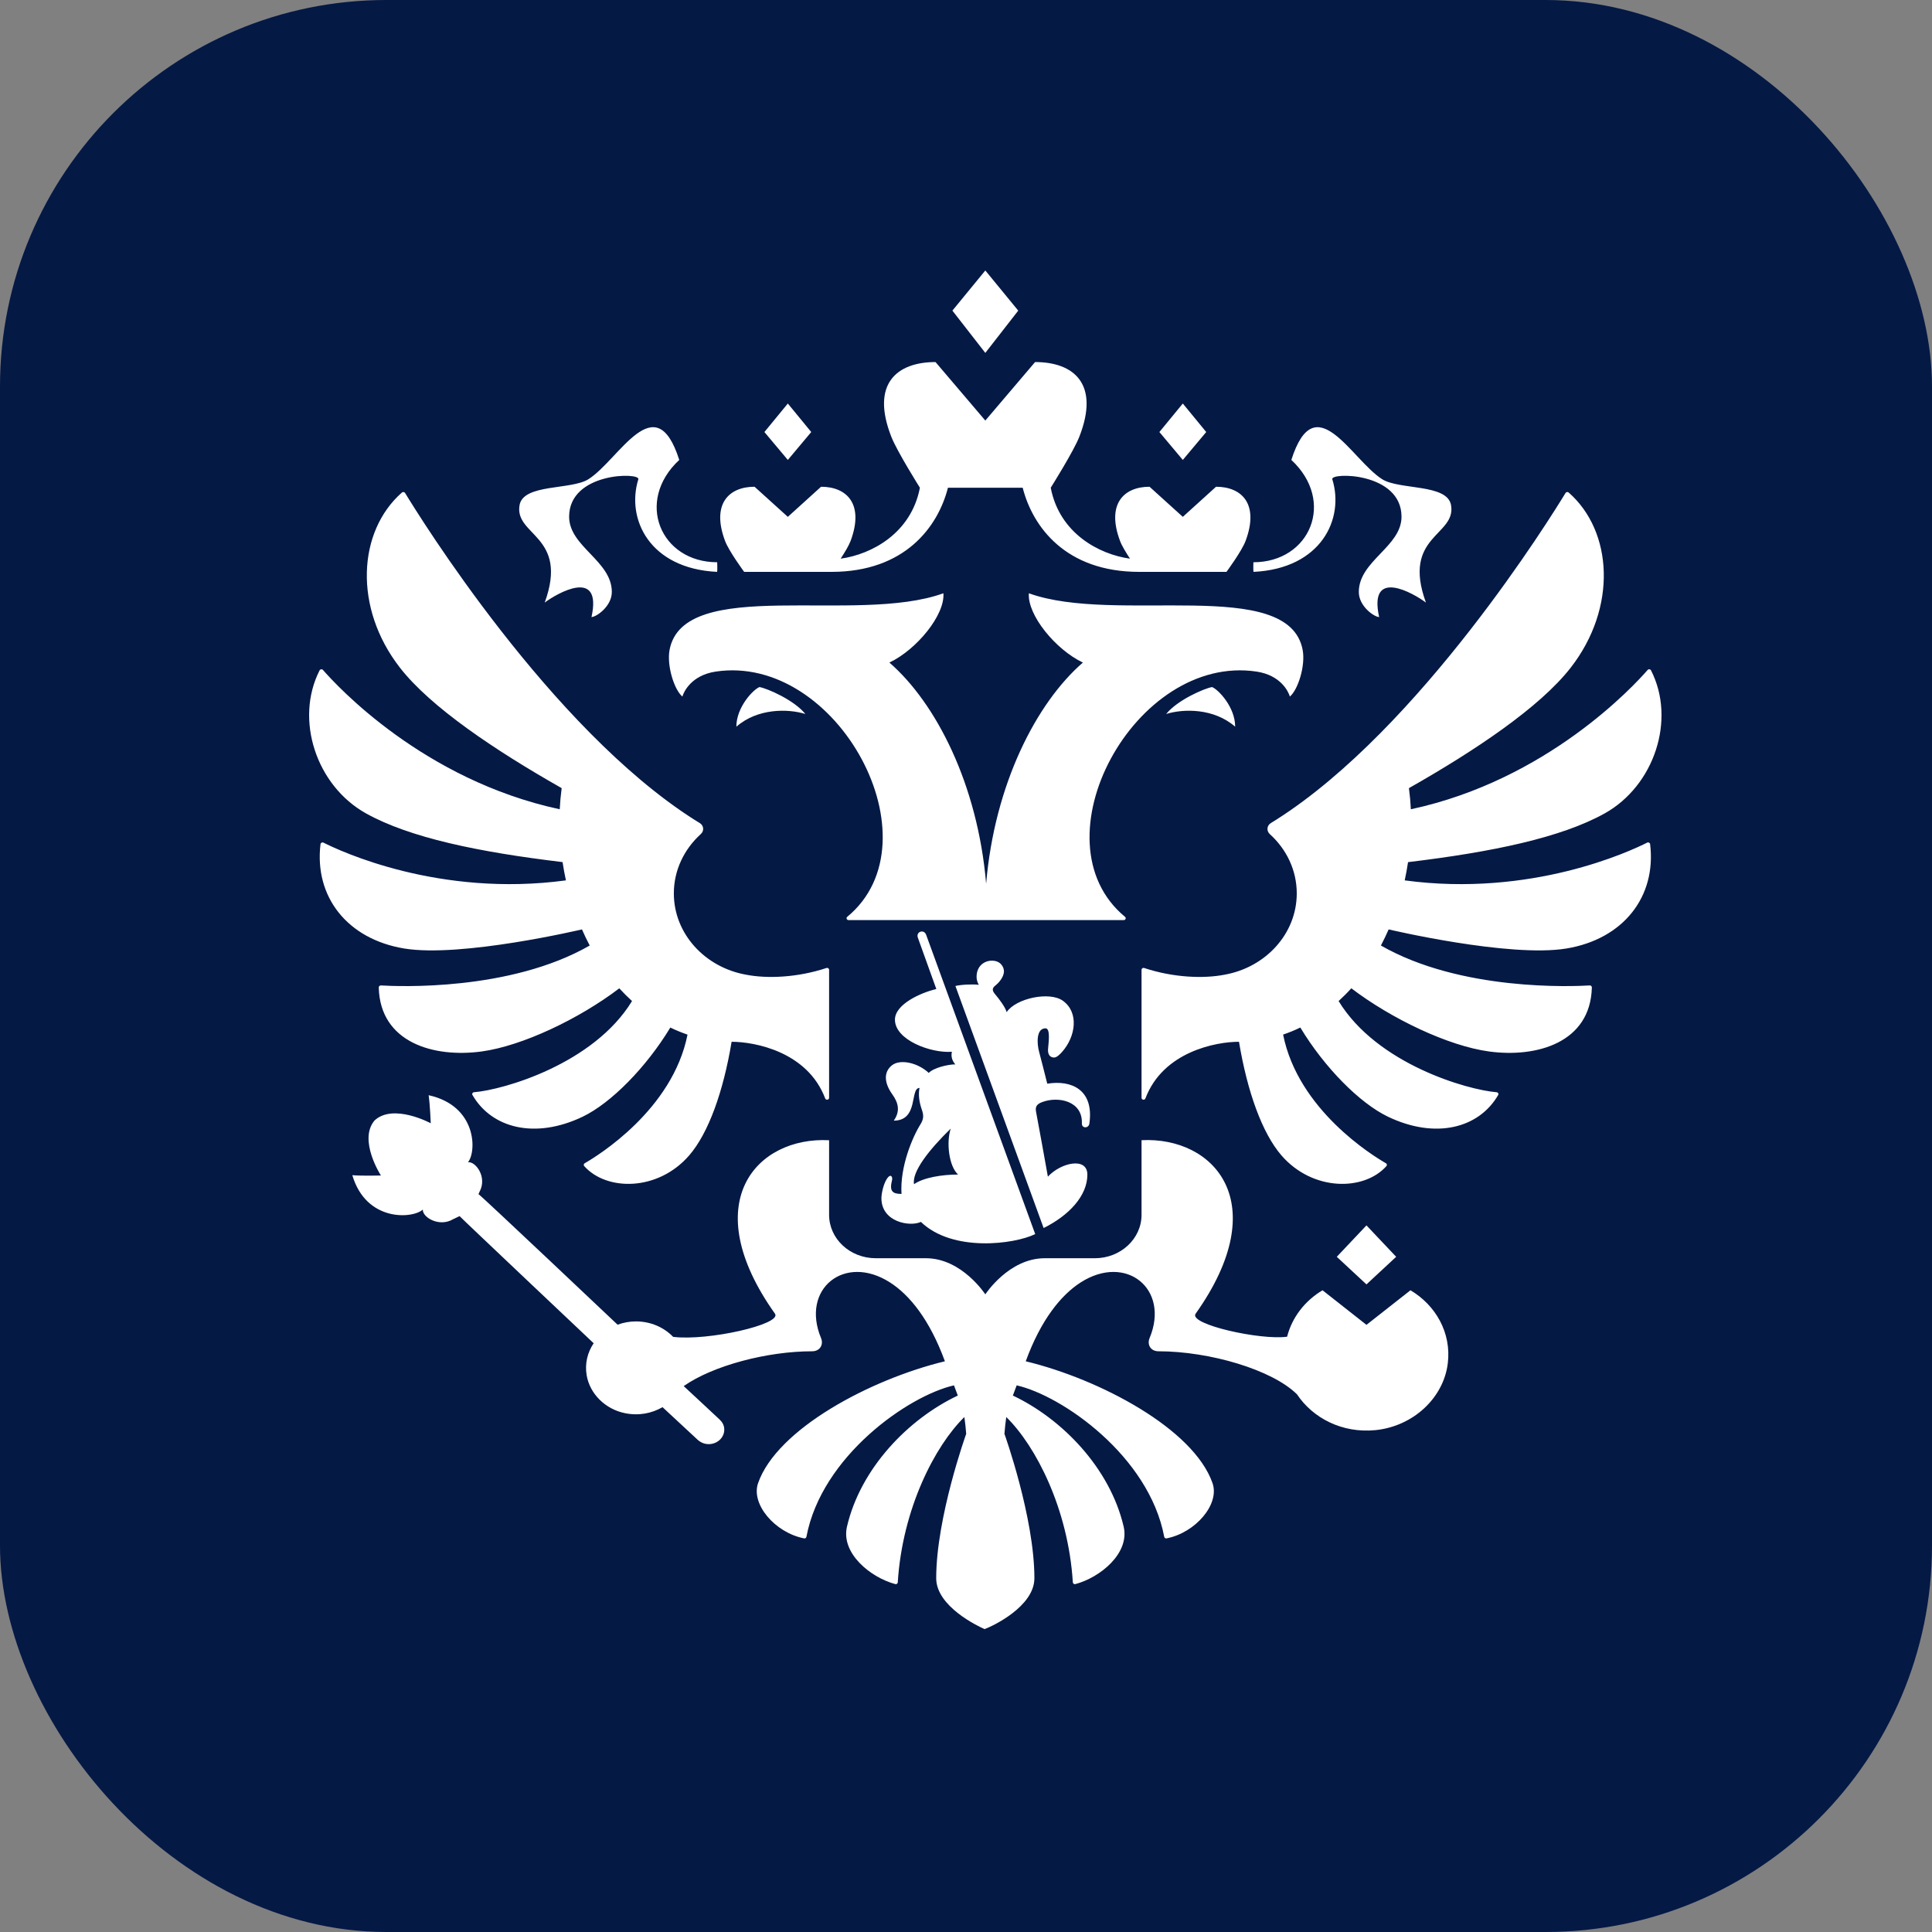
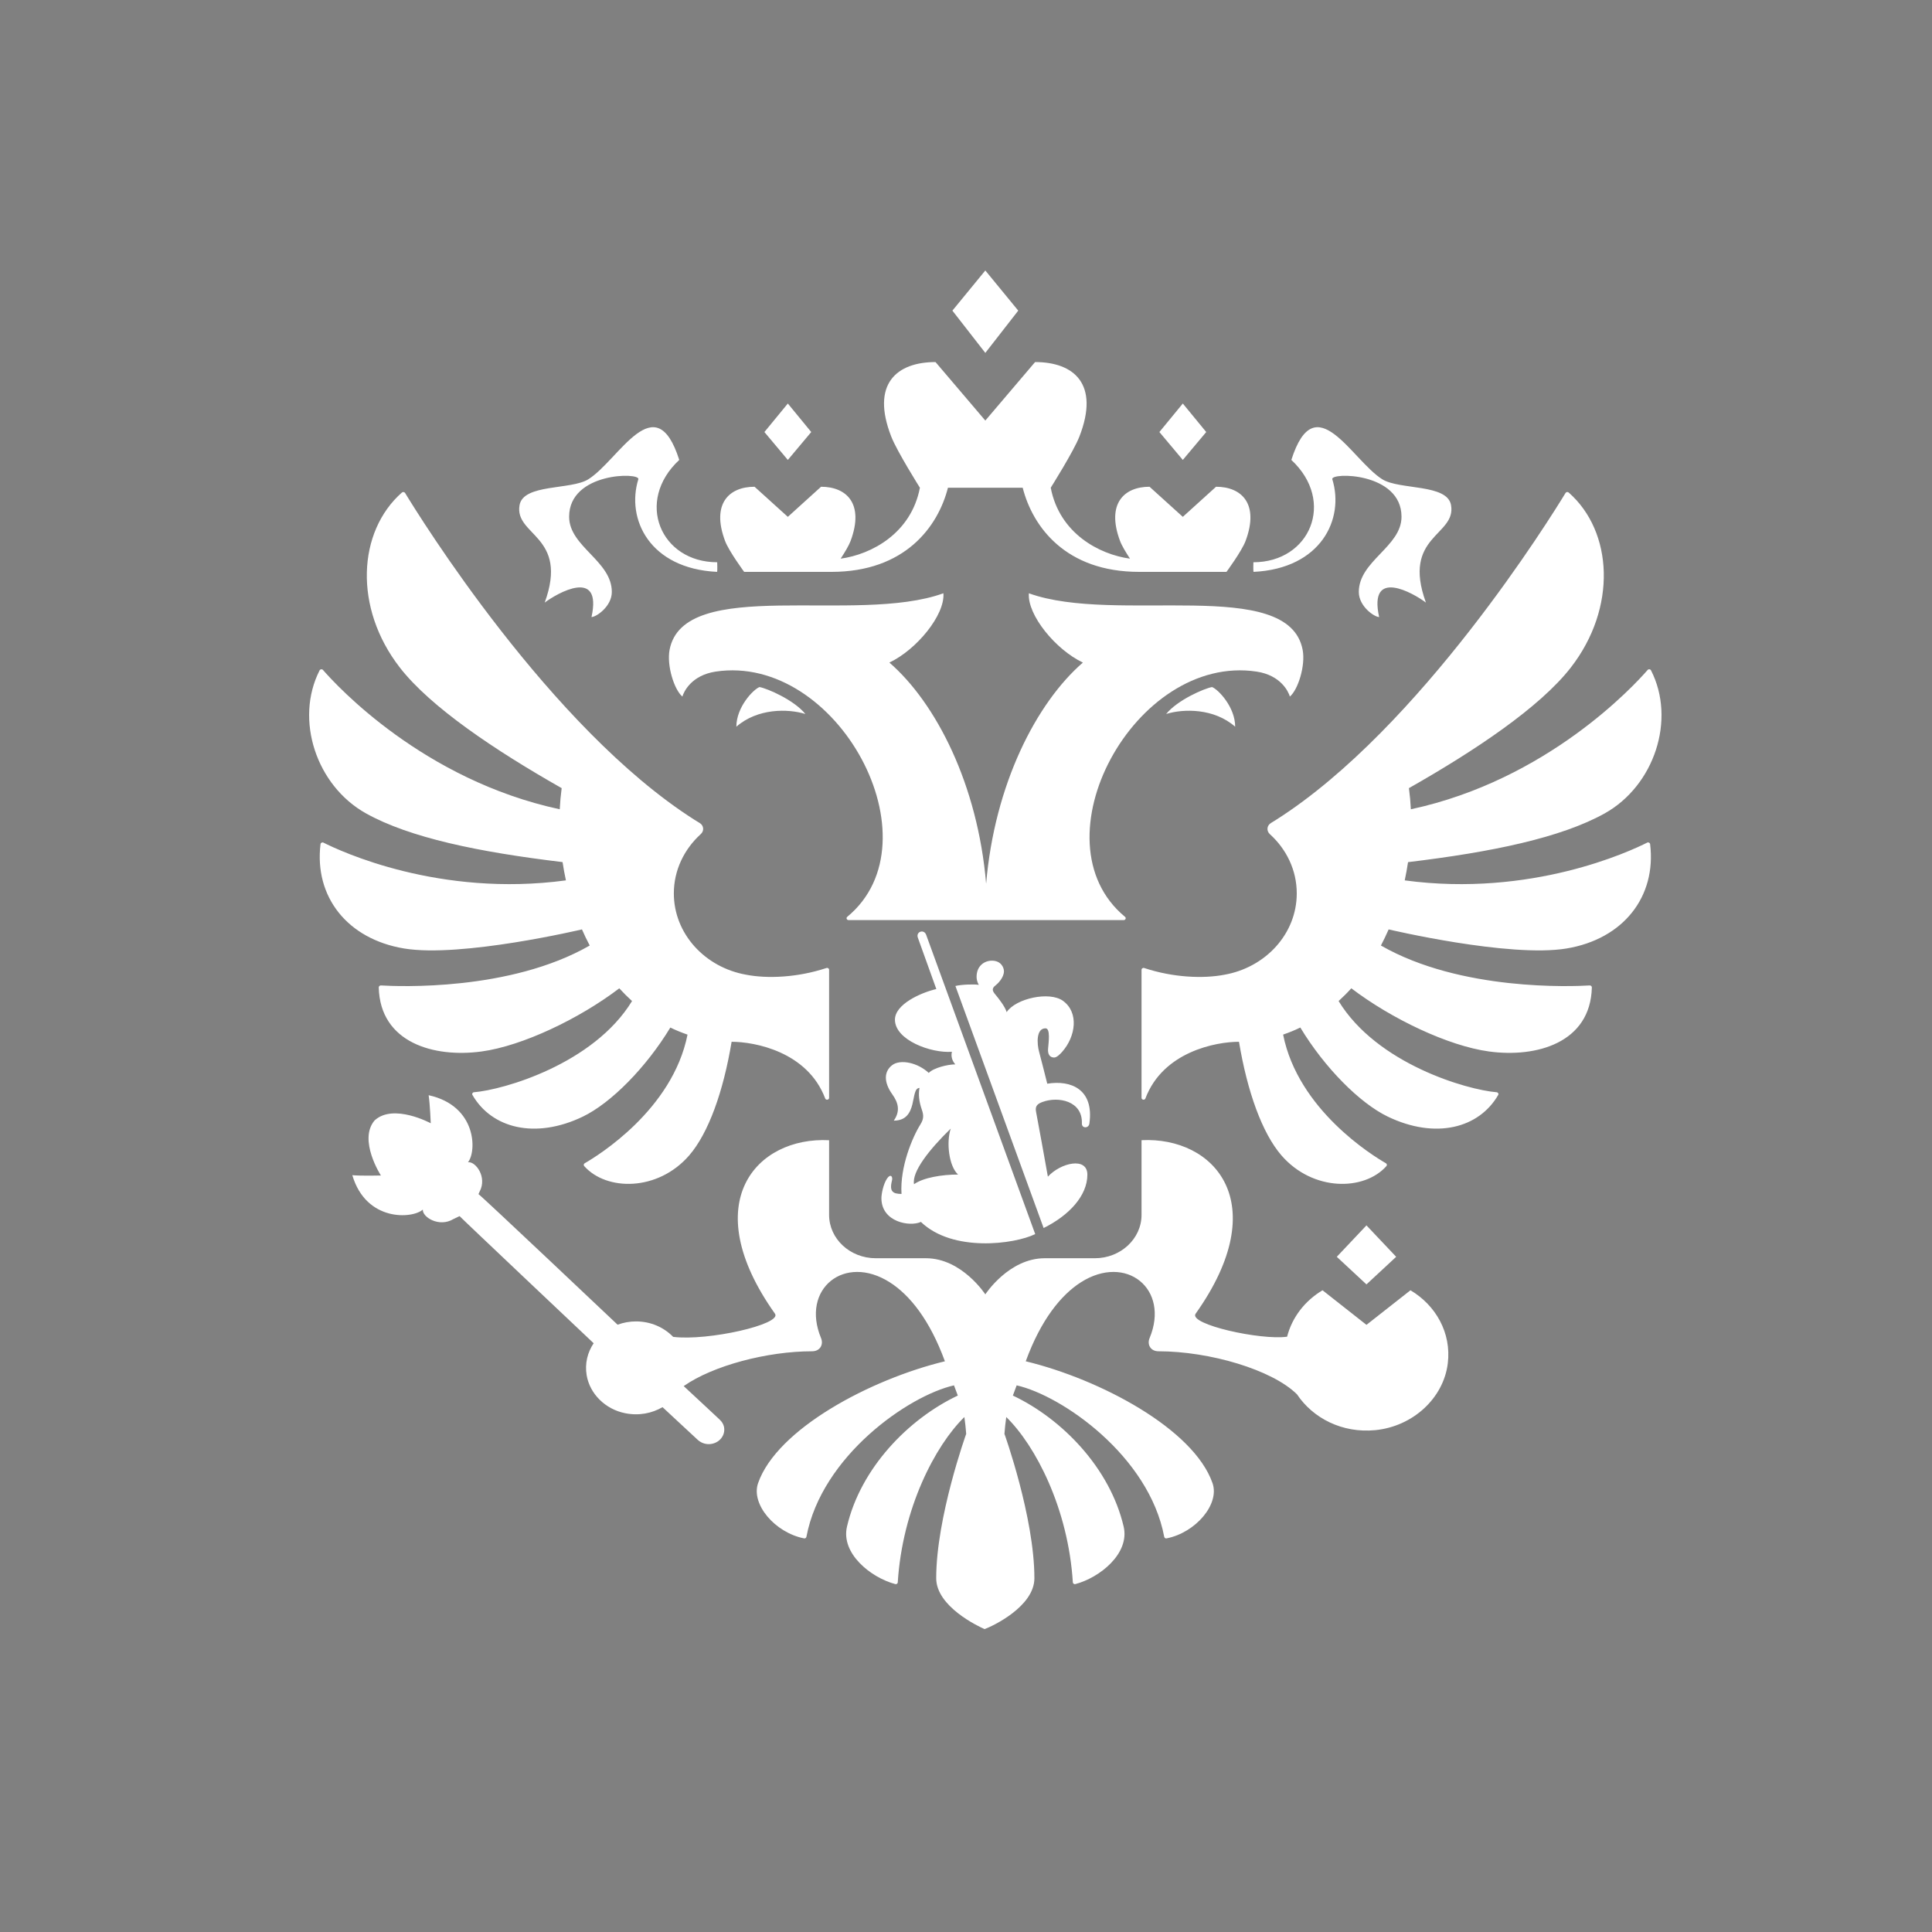
<svg xmlns="http://www.w3.org/2000/svg" width="50" height="50" viewBox="0 0 50 50" fill="none">
  <rect x="0" y="0" width="50" height="50" fill="#808080" stroke="none" />
-   <rect width="50" height="50" rx="10" fill="#051945" />
  <path fill-rule="evenodd" clip-rule="evenodd" d="M31.966 18.807C31.419 18.327 30.632 18.338 30.18 18.478C30.476 18.114 31.165 17.817 31.368 17.781C31.523 17.839 31.966 18.294 31.966 18.807ZM33.713 16.821C33.353 14.896 28.88 16.171 26.627 15.354C26.584 15.915 27.32 16.814 28.025 17.147C26.82 18.192 25.739 20.298 25.521 22.872C25.303 20.298 24.222 18.192 23.017 17.147C23.722 16.814 24.459 15.915 24.415 15.354C22.162 16.171 17.689 14.896 17.328 16.821C17.253 17.228 17.448 17.849 17.66 18.027C17.698 17.898 17.896 17.476 18.52 17.381C21.671 16.905 24.303 21.763 21.927 23.727C21.891 23.756 21.912 23.812 21.961 23.812H29.082C29.13 23.812 29.151 23.756 29.115 23.727C26.739 21.763 29.371 16.905 32.522 17.381C33.147 17.476 33.344 17.898 33.382 18.027C33.593 17.849 33.789 17.228 33.713 16.821ZM34.48 12.403C34.423 12.221 36.271 12.216 36.271 13.373C36.271 14.148 35.166 14.515 35.166 15.32C35.166 15.694 35.569 15.969 35.692 15.969C35.408 14.678 36.585 15.354 36.903 15.595C36.271 13.858 37.693 13.869 37.553 13.073C37.456 12.516 36.22 12.684 35.772 12.403C34.978 11.903 34.039 9.958 33.42 11.903C34.574 12.974 33.903 14.551 32.438 14.551C32.438 14.551 32.43 14.782 32.443 14.8C34.19 14.715 34.799 13.431 34.48 12.403ZM14.097 15.595C14.415 15.354 15.592 14.678 15.308 15.969C15.431 15.969 15.834 15.694 15.834 15.32C15.834 14.515 14.729 14.148 14.729 13.373C14.729 12.216 16.576 12.221 16.52 12.403C16.201 13.431 16.81 14.715 18.557 14.8C18.57 14.782 18.561 14.551 18.561 14.551C17.097 14.551 16.426 12.974 17.579 11.903C16.96 9.958 16.021 11.903 15.227 12.403C14.78 12.684 13.544 12.516 13.446 13.073C13.307 13.869 14.729 13.858 14.097 15.595ZM19.057 18.807C19.605 18.327 20.392 18.338 20.843 18.478C20.548 18.114 19.858 17.817 19.656 17.781C19.501 17.838 19.057 18.294 19.057 18.807ZM26.352 8.039L25.5 7L24.648 8.039L25.5 9.133L26.352 8.039ZM31.217 11.181L30.611 10.443L30.005 11.181L30.611 11.903L31.217 11.181ZM36.133 32.526L35.364 31.713L34.596 32.526L35.364 33.24L36.133 32.526ZM20.995 11.181L20.389 10.443L19.783 11.181L20.389 11.903L20.995 11.181ZM19.259 14.8H21.519C23.419 14.8 24.275 13.634 24.533 12.622H26.467C26.725 13.634 27.58 14.8 29.481 14.8H31.741C31.741 14.8 32.137 14.264 32.236 13.998C32.593 13.042 32.137 12.597 31.471 12.597L30.611 13.376L29.75 12.597C29.085 12.597 28.629 13.042 28.986 13.998C29.031 14.121 29.14 14.3 29.244 14.458C28.441 14.348 27.418 13.799 27.193 12.622C27.193 12.622 27.786 11.681 27.934 11.3C28.469 9.93 27.786 9.37 26.788 9.37L25.5 10.884L24.211 9.37C23.213 9.37 22.53 9.93 23.066 11.3C23.214 11.681 23.807 12.622 23.807 12.622C23.582 13.799 22.558 14.348 21.756 14.458C21.86 14.3 21.968 14.121 22.014 13.998C22.37 13.042 21.915 12.597 21.249 12.597L20.389 13.376L19.528 12.597C18.862 12.597 18.407 13.042 18.764 13.998C18.863 14.264 19.259 14.8 19.259 14.8ZM42.629 21.807C42.192 22.028 39.633 23.227 36.354 22.784C36.388 22.627 36.416 22.47 36.44 22.312C38.622 22.05 40.396 21.68 41.527 21.052C42.815 20.334 43.379 18.622 42.728 17.349C42.712 17.316 42.665 17.311 42.642 17.337C42.285 17.748 40.044 20.186 36.513 20.944C36.504 20.761 36.487 20.578 36.463 20.397C38.178 19.424 39.852 18.304 40.65 17.279C41.855 15.73 41.744 13.754 40.597 12.746C40.585 12.736 40.569 12.731 40.554 12.734C40.538 12.736 40.524 12.745 40.516 12.758C40.153 13.356 36.757 18.845 33.028 21.215C32.983 21.244 32.937 21.273 32.891 21.3C32.784 21.365 32.772 21.504 32.863 21.587C33.293 21.976 33.56 22.519 33.56 23.121C33.56 24.167 32.754 25.038 31.687 25.226C31.145 25.331 30.363 25.301 29.612 25.052C29.578 25.041 29.543 25.064 29.543 25.098V28.412C29.543 28.466 29.624 28.479 29.643 28.428C30.1 27.218 31.467 26.961 32.065 26.961C32.28 28.254 32.665 29.325 33.164 29.902C33.977 30.839 35.305 30.826 35.881 30.178C35.89 30.167 35.894 30.153 35.892 30.139C35.889 30.124 35.88 30.112 35.868 30.105C35.529 29.911 33.594 28.723 33.207 26.775C33.359 26.723 33.509 26.663 33.652 26.592C34.276 27.626 35.186 28.547 35.918 28.899C37.148 29.489 38.273 29.202 38.773 28.338C38.791 28.308 38.769 28.27 38.732 28.267C37.971 28.206 35.637 27.537 34.643 25.907C34.757 25.802 34.868 25.693 34.972 25.577C36.012 26.369 37.483 27.069 38.535 27.212C39.767 27.38 41.163 26.986 41.197 25.554C41.198 25.525 41.172 25.502 41.142 25.503C40.704 25.53 37.804 25.656 35.738 24.47C35.809 24.334 35.876 24.195 35.938 24.053C35.938 24.053 39.06 24.791 40.54 24.547C42.01 24.304 42.871 23.208 42.705 21.845C42.7 21.811 42.66 21.791 42.629 21.807ZM15.061 24.053C15.123 24.195 15.19 24.334 15.262 24.47C13.197 25.655 10.298 25.53 9.858 25.503C9.827 25.502 9.802 25.526 9.802 25.555C9.837 26.987 11.232 27.38 12.464 27.212C13.516 27.069 14.988 26.369 16.027 25.578C16.132 25.693 16.243 25.802 16.357 25.907C15.362 27.537 13.028 28.206 12.267 28.267C12.231 28.27 12.209 28.308 12.227 28.338C12.726 29.202 13.852 29.489 15.082 28.899C15.813 28.547 16.723 27.626 17.348 26.593C17.491 26.663 17.64 26.723 17.793 26.776C17.405 28.723 15.47 29.911 15.132 30.105C15.119 30.112 15.11 30.125 15.108 30.139C15.105 30.153 15.109 30.167 15.119 30.178C15.694 30.826 17.023 30.839 17.836 29.902C18.335 29.325 18.719 28.254 18.934 26.961C19.533 26.961 20.899 27.218 21.356 28.428C21.376 28.479 21.457 28.466 21.457 28.412V25.098C21.457 25.064 21.422 25.041 21.388 25.052C20.636 25.301 19.854 25.331 19.313 25.226C18.246 25.038 17.439 24.167 17.439 23.121C17.439 22.519 17.707 21.976 18.136 21.586C18.228 21.504 18.216 21.365 18.109 21.3C18.063 21.273 18.017 21.244 17.971 21.215C14.244 18.846 10.85 13.361 10.484 12.759C10.467 12.731 10.426 12.725 10.401 12.747C9.256 13.755 9.145 15.73 10.35 17.279C11.147 18.304 12.821 19.424 14.536 20.397C14.512 20.578 14.495 20.761 14.486 20.944C10.958 20.186 8.719 17.752 8.359 17.339C8.335 17.311 8.287 17.317 8.271 17.349C7.622 18.623 8.185 20.334 9.473 21.051C10.603 21.68 12.377 22.05 14.559 22.311C14.583 22.47 14.612 22.627 14.646 22.784C11.37 23.227 8.812 22.03 8.372 21.808C8.339 21.791 8.299 21.812 8.295 21.846C8.13 23.209 8.99 24.304 10.46 24.547C11.939 24.791 15.061 24.053 15.061 24.053ZM35.364 34.287L34.227 33.392C33.773 33.662 33.439 34.091 33.31 34.594C32.626 34.69 30.76 34.276 30.941 34.001C32.986 31.125 31.422 29.413 29.543 29.508V31.44C29.543 32.06 29.001 32.563 28.335 32.563H27.037C26.106 32.563 25.5 33.498 25.5 33.498C25.5 33.498 24.894 32.563 23.963 32.563H22.665C21.997 32.563 21.457 32.06 21.457 31.44V29.509C19.578 29.413 18.013 31.125 20.058 34.001C20.238 34.273 18.32 34.709 17.421 34.598C17.184 34.353 16.842 34.198 16.459 34.198C16.297 34.198 16.135 34.227 15.983 34.283C15.983 34.283 12.448 30.937 12.383 30.904L12.413 30.837C12.614 30.46 12.306 30.05 12.111 30.079C12.337 29.808 12.348 28.619 11.093 28.344C11.129 28.583 11.148 29.07 11.148 29.07C11.148 29.07 10.179 28.546 9.693 28.998C9.265 29.505 9.858 30.422 9.858 30.422C9.858 30.422 9.363 30.435 9.118 30.414C9.477 31.629 10.683 31.543 10.943 31.303C10.926 31.497 11.362 31.772 11.731 31.551L11.894 31.473C11.922 31.511 15.364 34.763 15.364 34.763C15.206 34.998 15.131 35.286 15.183 35.593C15.265 36.072 15.664 36.47 16.175 36.573C16.535 36.646 16.874 36.576 17.146 36.417L18.057 37.263C18.138 37.336 18.248 37.382 18.37 37.373C18.593 37.358 18.76 37.178 18.743 36.97C18.736 36.877 18.688 36.797 18.622 36.736C18.608 36.72 17.694 35.872 17.694 35.872C18.448 35.343 19.852 34.971 21.017 34.971C21.222 34.971 21.319 34.798 21.248 34.628C20.72 33.358 21.855 32.438 23.029 33.187C23.542 33.513 24.062 34.157 24.454 35.23C22.527 35.696 20.108 36.981 19.619 38.384C19.43 38.926 20.053 39.664 20.809 39.813C20.822 39.816 20.836 39.813 20.848 39.806C20.859 39.798 20.867 39.787 20.87 39.773C21.265 37.679 23.517 36.118 24.689 35.853C24.748 36.011 24.729 35.96 24.788 36.117C23.511 36.721 22.273 37.994 21.92 39.508C21.758 40.201 22.531 40.825 23.169 40.996C23.201 41.005 23.233 40.983 23.234 40.952C23.355 39.038 24.201 37.412 24.958 36.673C24.979 36.817 24.994 36.962 25.005 37.108C25.005 37.108 24.229 39.268 24.229 40.844C24.229 41.578 25.319 42.09 25.48 42.161C25.681 42.09 26.77 41.578 26.77 40.844C26.77 39.268 25.995 37.108 25.995 37.108C26.006 36.962 26.021 36.817 26.042 36.673C26.799 37.412 27.645 39.037 27.765 40.951C27.767 40.982 27.799 41.005 27.831 40.996C28.47 40.826 29.242 40.201 29.08 39.508C28.726 37.994 27.489 36.721 26.213 36.117C26.271 35.96 26.252 36.011 26.311 35.853C27.483 36.118 29.735 37.679 30.13 39.773C30.133 39.787 30.141 39.798 30.152 39.806C30.164 39.813 30.178 39.816 30.191 39.813C30.946 39.664 31.57 38.926 31.38 38.384C30.892 36.981 28.473 35.696 26.546 35.23C26.938 34.157 27.459 33.514 27.971 33.187C29.145 32.438 30.28 33.358 29.752 34.628C29.681 34.798 29.777 34.971 29.982 34.971C31.3 34.971 32.924 35.447 33.567 36.086C33.978 36.702 34.737 37.096 35.593 37.012C36.566 36.916 37.359 36.185 37.469 35.282C37.565 34.49 37.155 33.779 36.503 33.392L35.364 34.287ZM26.98 28.519C27.386 28.368 28.021 28.49 27.999 29.075C27.994 29.208 28.18 29.208 28.194 29.072C28.315 28.196 27.723 27.944 27.103 28.046C27.026 27.745 26.963 27.482 26.892 27.221C26.834 27.01 26.813 26.613 27.058 26.613C27.19 26.613 27.137 26.982 27.124 27.141C27.113 27.28 27.163 27.365 27.277 27.369C27.347 27.372 27.435 27.282 27.488 27.222C27.843 26.821 27.925 26.2 27.509 25.901C27.162 25.649 26.291 25.836 26.052 26.194C26.016 26.059 25.843 25.837 25.761 25.74C25.68 25.645 25.659 25.58 25.77 25.497C25.823 25.457 25.982 25.299 25.982 25.136C25.982 25.04 25.907 24.862 25.67 24.862C25.482 24.862 25.274 24.992 25.274 25.281C25.274 25.345 25.29 25.414 25.331 25.488C25.213 25.468 24.891 25.477 24.726 25.517L27.009 31.781C27.662 31.459 28.141 30.948 28.141 30.4C28.141 29.933 27.453 30.088 27.119 30.452C27.012 29.86 26.916 29.313 26.812 28.768C26.783 28.618 26.859 28.564 26.98 28.519ZM23.753 24.264L24.232 25.596C23.821 25.693 23.161 25.993 23.161 26.389C23.161 26.917 24.095 27.261 24.635 27.22C24.608 27.34 24.639 27.447 24.723 27.546C24.527 27.546 24.157 27.637 24.036 27.767C23.75 27.501 23.302 27.404 23.089 27.566C22.875 27.73 22.868 28.007 23.092 28.32C23.247 28.537 23.306 28.751 23.131 29.002C23.782 29.002 23.542 28.156 23.797 28.156C23.764 28.32 23.784 28.51 23.858 28.721C23.907 28.861 23.907 28.96 23.823 29.095C23.613 29.43 23.287 30.201 23.331 30.899C23.117 30.897 23.009 30.845 23.084 30.554C23.112 30.445 23.045 30.368 22.956 30.502C22.858 30.649 22.811 30.901 22.811 31.009C22.811 31.63 23.551 31.755 23.833 31.623C24.65 32.413 26.254 32.203 26.791 31.938L23.967 24.188C23.909 24.041 23.702 24.111 23.753 24.264ZM23.655 30.647C23.596 30.328 24.04 29.758 24.605 29.208C24.485 29.566 24.559 30.184 24.795 30.397C24.385 30.397 23.899 30.474 23.655 30.647Z" fill="white" />
</svg>